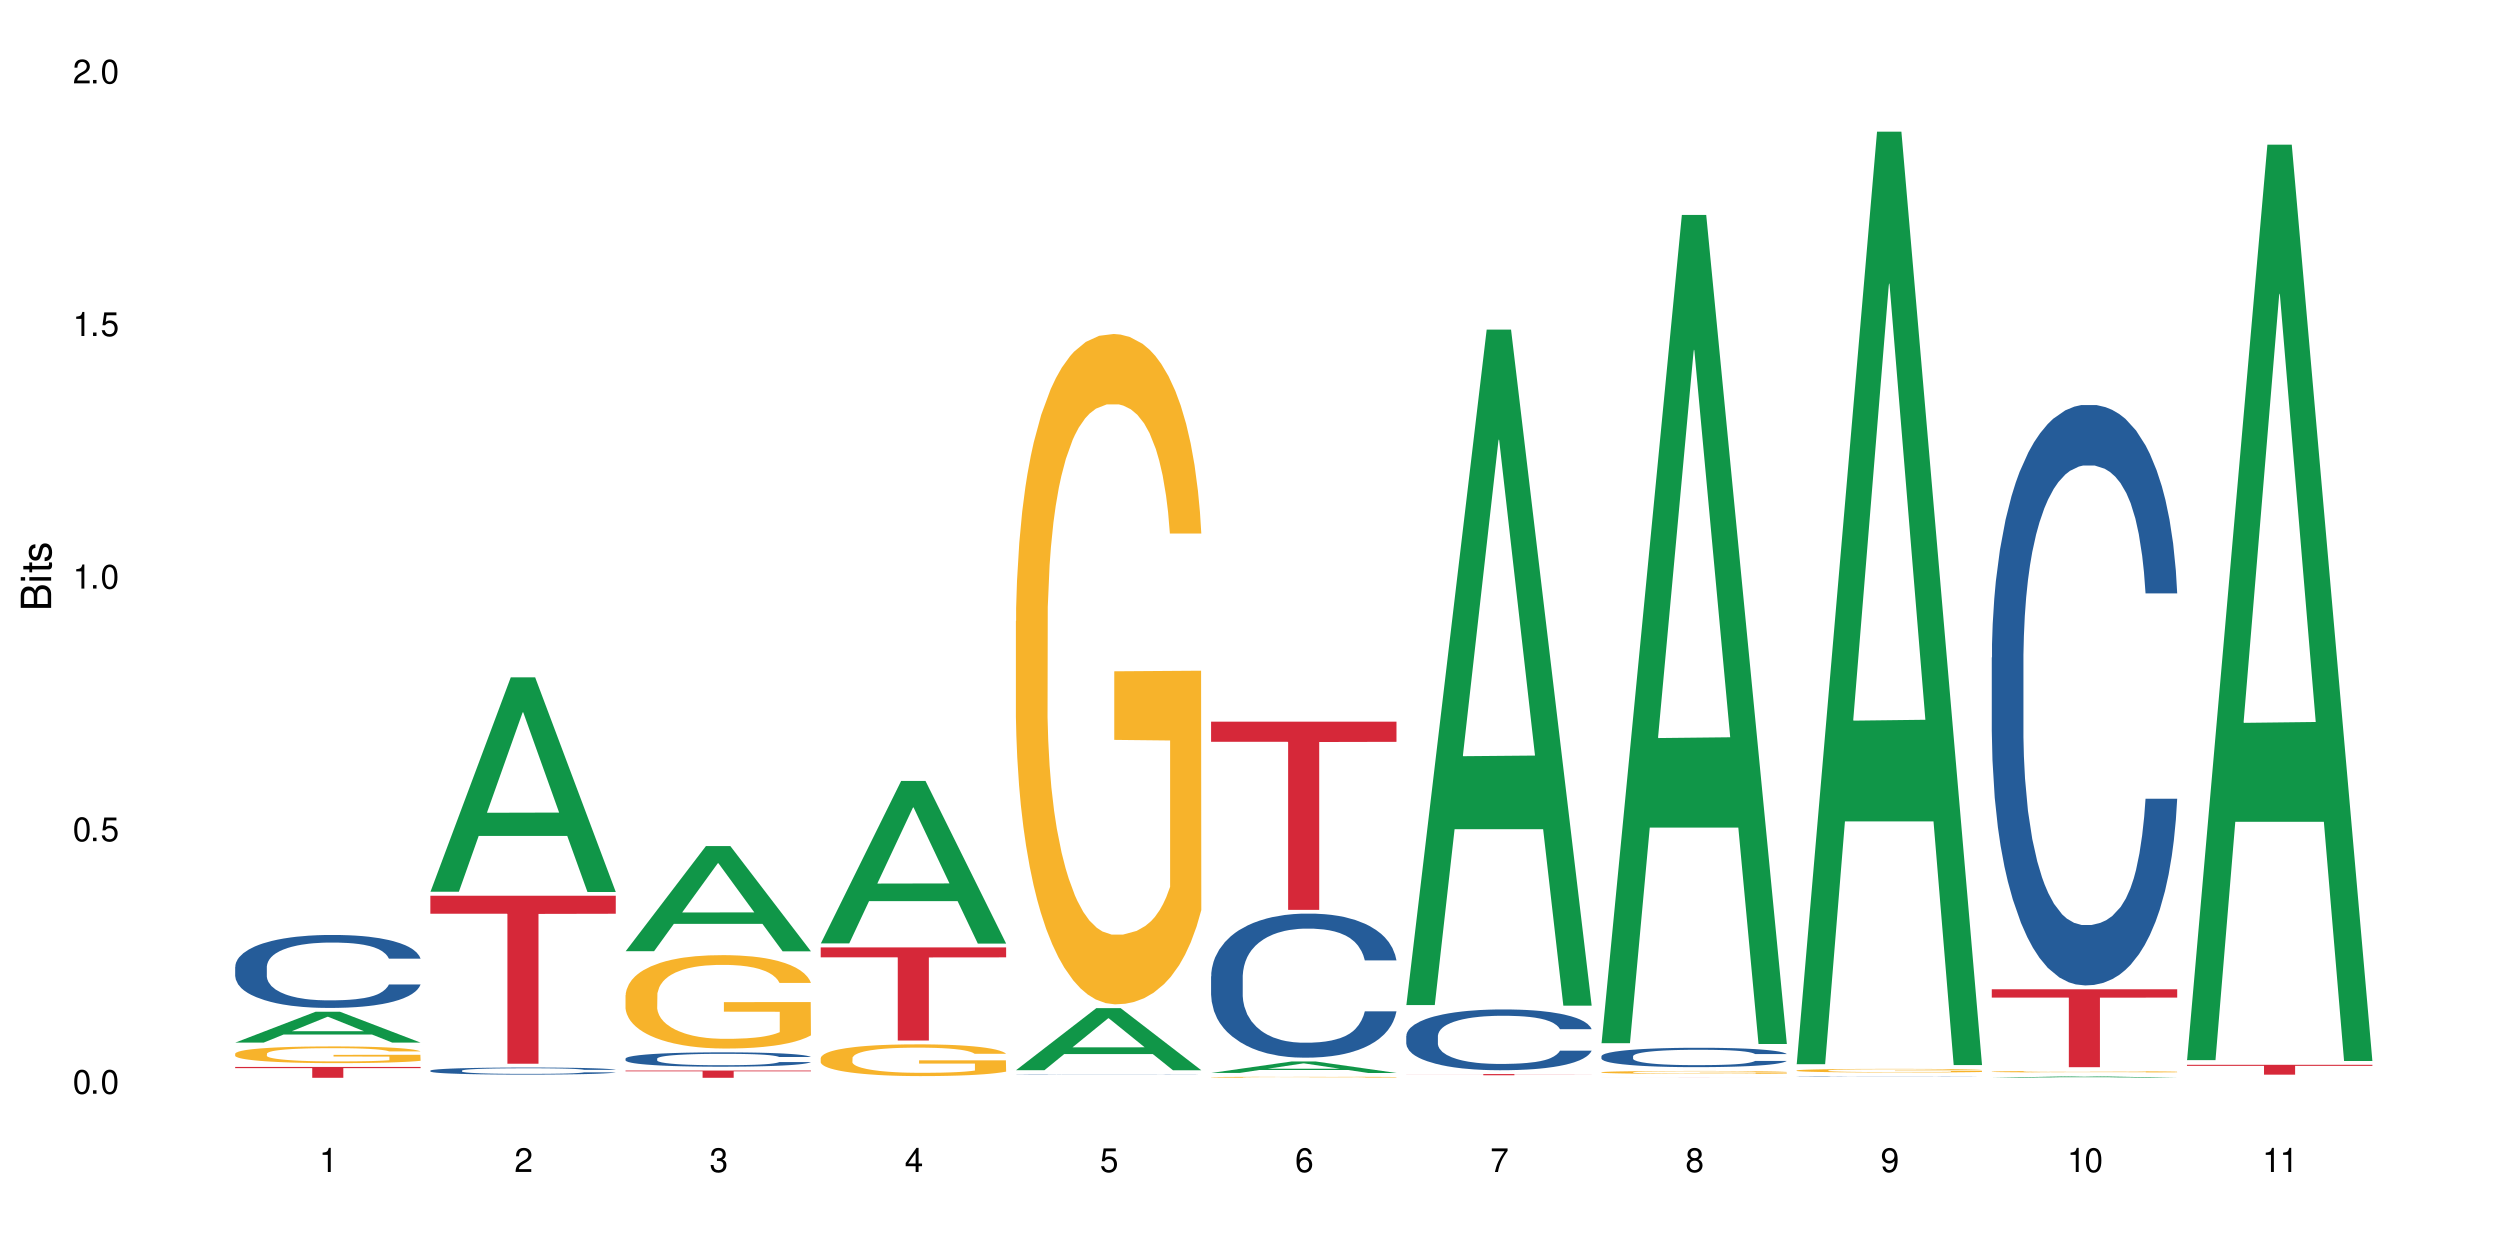
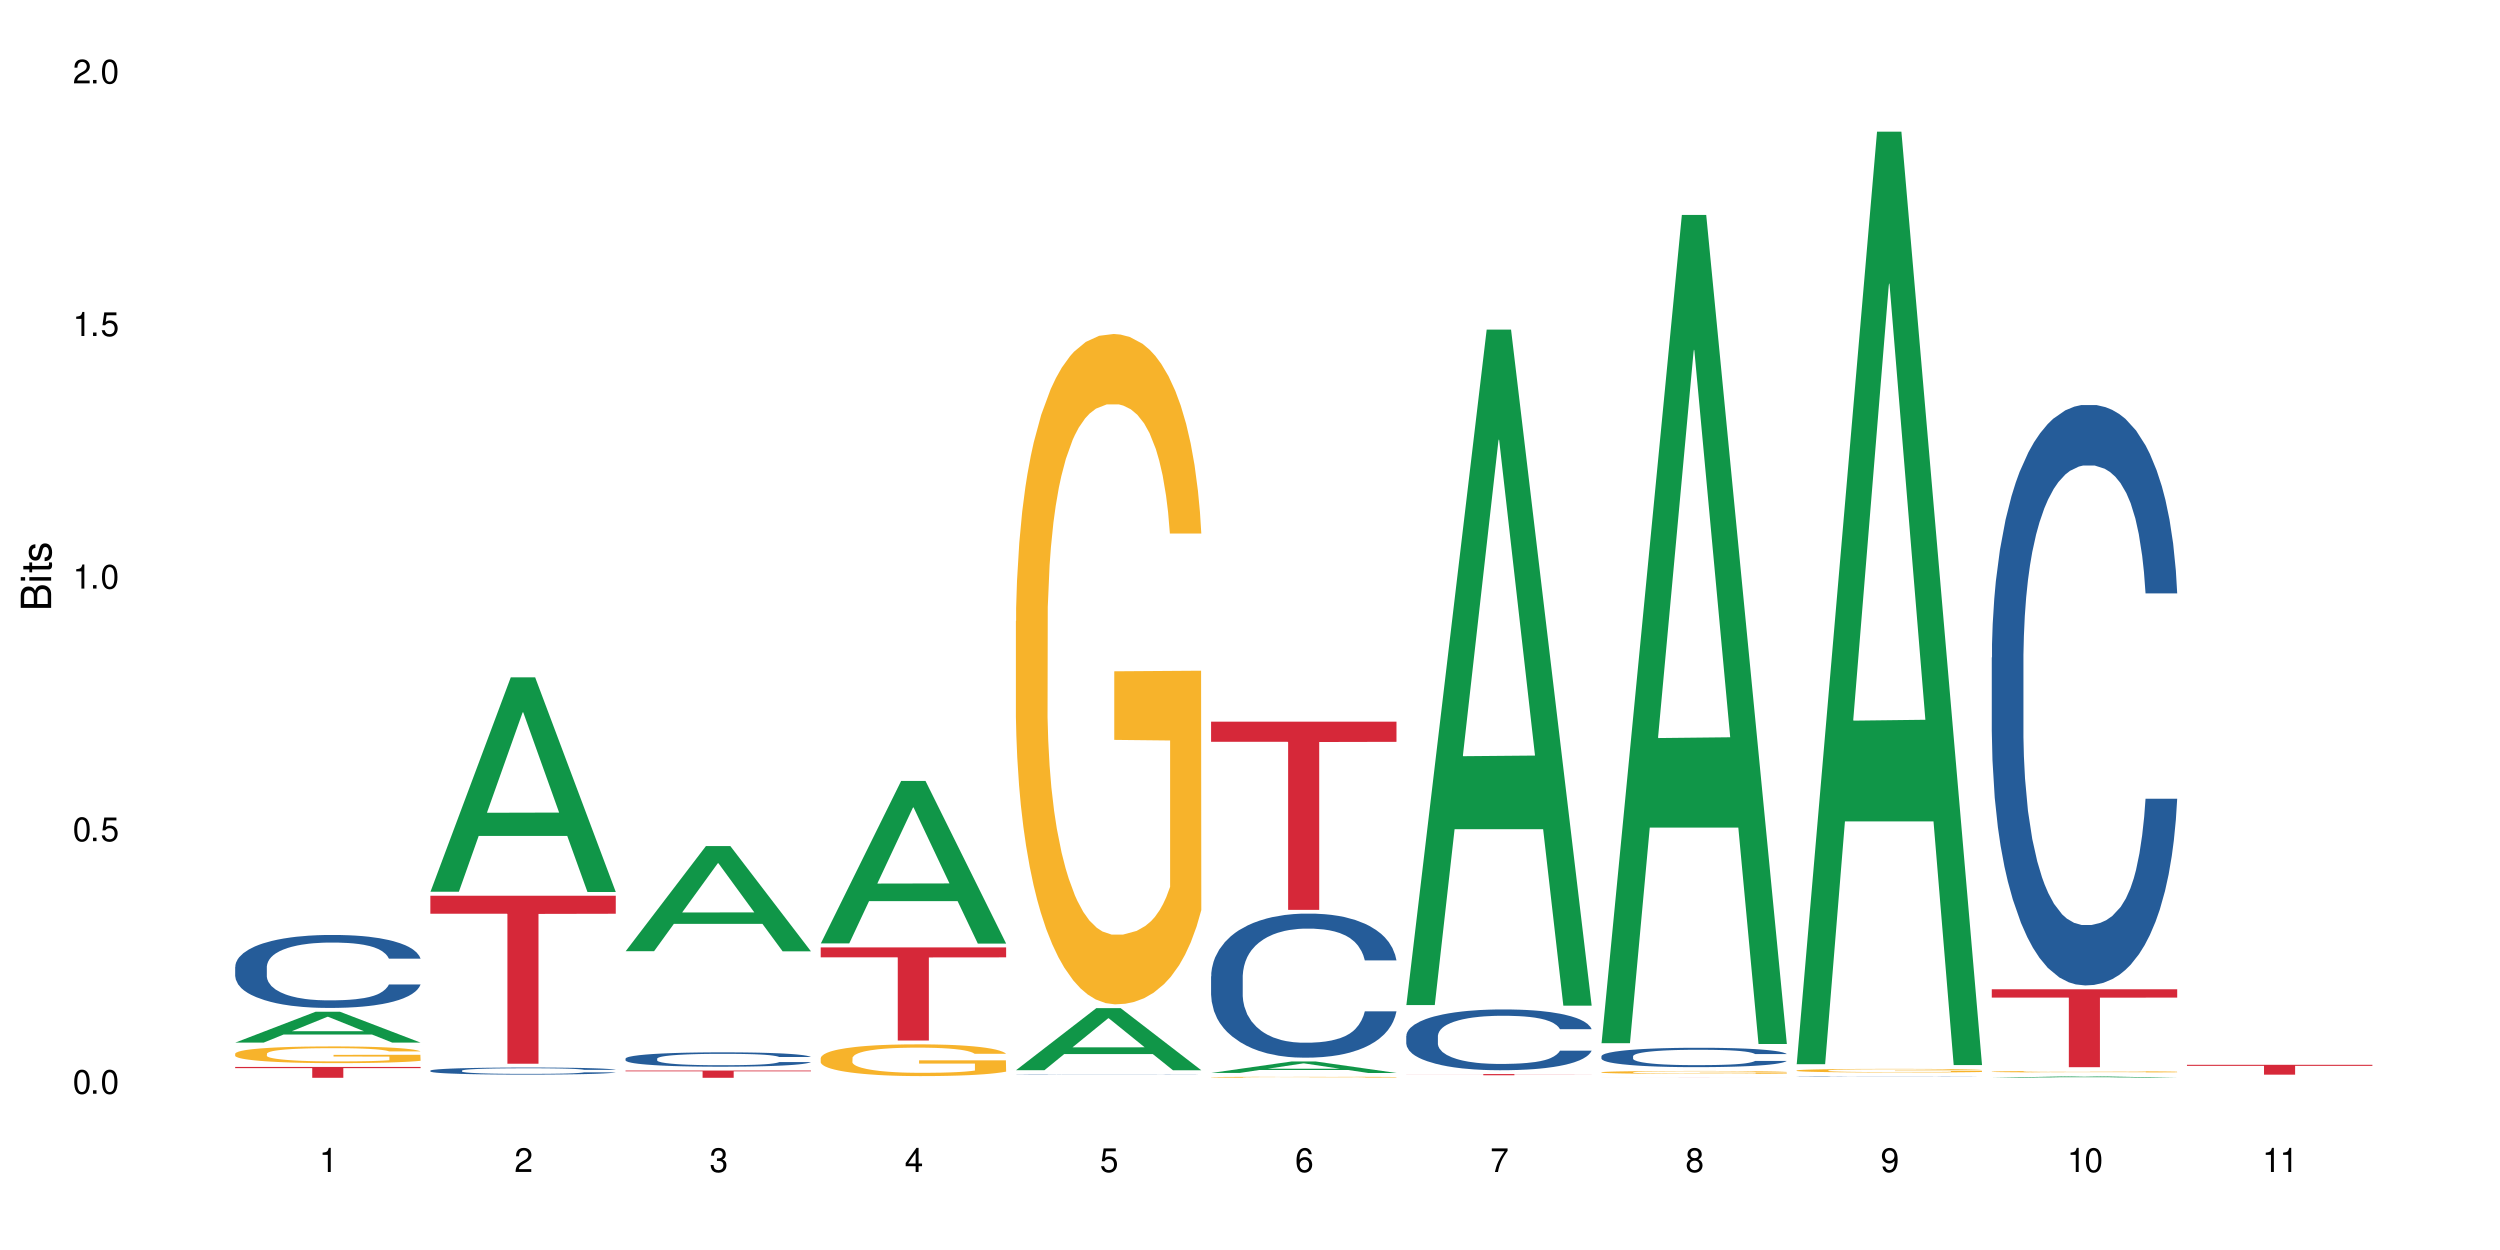
<svg xmlns="http://www.w3.org/2000/svg" xmlns:xlink="http://www.w3.org/1999/xlink" width="720" height="360" viewBox="0 0 720 360">
  <defs>
    <g>
      <g id="glyph-0-0">
</g>
      <g id="glyph-0-1">
        <path d="M 2.641 -6.938 C 2 -6.938 1.422 -6.656 1.078 -6.172 C 0.641 -5.562 0.406 -4.641 0.406 -3.359 C 0.406 -1.016 1.188 0.219 2.641 0.219 C 4.078 0.219 4.859 -1.016 4.859 -3.297 C 4.859 -4.641 4.656 -5.547 4.203 -6.172 C 3.844 -6.656 3.281 -6.938 2.641 -6.938 Z M 2.641 -6.188 C 3.547 -6.188 4 -5.25 4 -3.375 C 4 -1.406 3.562 -0.484 2.625 -0.484 C 1.734 -0.484 1.281 -1.438 1.281 -3.344 C 1.281 -5.25 1.734 -6.188 2.641 -6.188 Z M 2.641 -6.188 " />
      </g>
      <g id="glyph-0-2">
        <path d="M 1.828 -1 L 0.828 -1 L 0.828 0 L 1.828 0 Z M 1.828 -1 " />
      </g>
      <g id="glyph-0-3">
        <path d="M 4.562 -6.797 L 1.062 -6.797 L 0.547 -3.094 L 1.328 -3.094 C 1.719 -3.562 2.047 -3.734 2.578 -3.734 C 3.484 -3.734 4.062 -3.109 4.062 -2.094 C 4.062 -1.125 3.484 -0.531 2.578 -0.531 C 1.828 -0.531 1.375 -0.906 1.188 -1.672 L 0.328 -1.672 C 0.453 -1.109 0.547 -0.844 0.75 -0.594 C 1.125 -0.078 1.828 0.219 2.594 0.219 C 3.969 0.219 4.922 -0.781 4.922 -2.219 C 4.922 -3.562 4.031 -4.484 2.719 -4.484 C 2.25 -4.484 1.859 -4.359 1.469 -4.062 L 1.734 -5.969 L 4.562 -5.969 Z M 4.562 -6.797 " />
      </g>
      <g id="glyph-0-4">
        <path d="M 2.484 -4.938 L 2.484 0 L 3.328 0 L 3.328 -6.938 L 2.766 -6.938 C 2.469 -5.875 2.281 -5.734 0.984 -5.562 L 0.984 -4.938 Z M 2.484 -4.938 " />
      </g>
      <g id="glyph-0-5">
        <path d="M 4.859 -0.828 L 1.281 -0.828 C 1.359 -1.406 1.672 -1.781 2.5 -2.281 L 3.469 -2.828 C 4.406 -3.344 4.906 -4.062 4.906 -4.906 C 4.906 -5.484 4.672 -6.031 4.266 -6.406 C 3.859 -6.766 3.375 -6.938 2.719 -6.938 C 1.859 -6.938 1.219 -6.625 0.844 -6.031 C 0.609 -5.672 0.5 -5.234 0.484 -4.531 L 1.328 -4.531 C 1.359 -5.016 1.406 -5.281 1.531 -5.516 C 1.75 -5.938 2.188 -6.203 2.703 -6.203 C 3.469 -6.203 4.031 -5.641 4.031 -4.891 C 4.031 -4.344 3.719 -3.859 3.125 -3.516 L 2.234 -3 C 0.812 -2.172 0.406 -1.531 0.328 -0.016 L 4.859 -0.016 Z M 4.859 -0.828 " />
      </g>
      <g id="glyph-0-6">
        <path d="M 2.125 -3.188 L 2.578 -3.188 C 3.5 -3.188 3.984 -2.766 3.984 -1.922 C 3.984 -1.062 3.469 -0.531 2.594 -0.531 C 1.656 -0.531 1.203 -1 1.156 -2.016 L 0.312 -2.016 C 0.344 -1.453 0.438 -1.094 0.609 -0.781 C 0.953 -0.109 1.625 0.219 2.547 0.219 C 3.953 0.219 4.859 -0.625 4.859 -1.938 C 4.859 -2.828 4.516 -3.297 3.703 -3.594 C 4.344 -3.844 4.656 -4.328 4.656 -5.031 C 4.656 -6.219 3.875 -6.938 2.578 -6.938 C 1.203 -6.938 0.484 -6.172 0.453 -4.703 L 1.297 -4.703 C 1.312 -5.125 1.344 -5.359 1.453 -5.578 C 1.641 -5.969 2.062 -6.203 2.594 -6.203 C 3.344 -6.203 3.797 -5.75 3.797 -5 C 3.797 -4.516 3.609 -4.219 3.25 -4.047 C 3.016 -3.953 2.703 -3.922 2.125 -3.906 Z M 2.125 -3.188 " />
      </g>
      <g id="glyph-0-7">
        <path d="M 3.141 -1.672 L 3.141 0 L 3.984 0 L 3.984 -1.672 L 4.984 -1.672 L 4.984 -2.438 L 3.984 -2.438 L 3.984 -6.938 L 3.359 -6.938 L 0.266 -2.578 L 0.266 -1.672 Z M 3.141 -2.438 L 1 -2.438 L 3.141 -5.5 Z M 3.141 -2.438 " />
      </g>
      <g id="glyph-0-8">
        <path d="M 4.781 -5.125 C 4.609 -6.266 3.891 -6.938 2.844 -6.938 C 2.094 -6.938 1.422 -6.578 1.031 -5.953 C 0.594 -5.266 0.406 -4.422 0.406 -3.172 C 0.406 -2 0.578 -1.25 0.984 -0.641 C 1.359 -0.078 1.953 0.219 2.703 0.219 C 3.984 0.219 4.922 -0.75 4.922 -2.094 C 4.922 -3.375 4.062 -4.281 2.844 -4.281 C 2.172 -4.281 1.641 -4.031 1.281 -3.516 C 1.281 -5.234 1.828 -6.188 2.797 -6.188 C 3.391 -6.188 3.797 -5.797 3.938 -5.125 Z M 2.734 -3.531 C 3.547 -3.531 4.062 -2.953 4.062 -2.031 C 4.062 -1.156 3.484 -0.531 2.703 -0.531 C 1.922 -0.531 1.328 -1.188 1.328 -2.078 C 1.328 -2.938 1.906 -3.531 2.734 -3.531 Z M 2.734 -3.531 " />
      </g>
      <g id="glyph-0-9">
        <path d="M 4.984 -6.797 L 0.438 -6.797 L 0.438 -5.969 L 4.109 -5.969 C 2.5 -3.656 1.828 -2.234 1.328 0 L 2.219 0 C 2.594 -2.172 3.453 -4.047 4.984 -6.094 Z M 4.984 -6.797 " />
      </g>
      <g id="glyph-0-10">
        <path d="M 3.75 -3.656 C 4.469 -4.094 4.688 -4.438 4.688 -5.078 C 4.688 -6.172 3.844 -6.938 2.641 -6.938 C 1.438 -6.938 0.594 -6.172 0.594 -5.094 C 0.594 -4.438 0.812 -4.094 1.516 -3.656 C 0.734 -3.266 0.359 -2.703 0.359 -1.922 C 0.359 -0.656 1.281 0.219 2.641 0.219 C 3.984 0.219 4.922 -0.656 4.922 -1.922 C 4.922 -2.703 4.531 -3.266 3.75 -3.656 Z M 2.641 -6.188 C 3.359 -6.188 3.812 -5.75 3.812 -5.062 C 3.812 -4.406 3.344 -3.984 2.641 -3.984 C 1.922 -3.984 1.453 -4.406 1.453 -5.078 C 1.453 -5.75 1.922 -6.188 2.641 -6.188 Z M 2.641 -3.266 C 3.484 -3.266 4.062 -2.719 4.062 -1.906 C 4.062 -1.078 3.484 -0.531 2.625 -0.531 C 1.797 -0.531 1.219 -1.094 1.219 -1.906 C 1.219 -2.719 1.781 -3.266 2.641 -3.266 Z M 2.641 -3.266 " />
      </g>
      <g id="glyph-0-11">
        <path d="M 0.516 -1.578 C 0.672 -0.453 1.406 0.219 2.438 0.219 C 3.188 0.219 3.859 -0.141 4.266 -0.766 C 4.688 -1.453 4.891 -2.297 4.891 -3.547 C 4.891 -4.719 4.703 -5.453 4.312 -6.078 C 3.938 -6.641 3.344 -6.938 2.594 -6.938 C 1.297 -6.938 0.359 -5.969 0.359 -4.625 C 0.359 -3.344 1.234 -2.453 2.453 -2.453 C 3.094 -2.453 3.578 -2.672 4.016 -3.203 C 4 -1.484 3.469 -0.531 2.5 -0.531 C 1.906 -0.531 1.484 -0.906 1.359 -1.578 Z M 2.578 -6.203 C 3.375 -6.203 3.969 -5.531 3.969 -4.641 C 3.969 -3.797 3.391 -3.188 2.547 -3.188 C 1.734 -3.188 1.234 -3.766 1.234 -4.688 C 1.234 -5.562 1.797 -6.203 2.578 -6.203 Z M 2.578 -6.203 " />
      </g>
      <g id="glyph-1-0">
</g>
      <g id="glyph-1-1">
        <path d="M 0 -0.953 L 0 -4.891 C 0 -5.719 -0.234 -6.344 -0.734 -6.797 C -1.188 -7.234 -1.812 -7.469 -2.5 -7.469 C -3.547 -7.469 -4.188 -7 -4.625 -5.875 C -4.984 -6.688 -5.625 -7.094 -6.531 -7.094 C -7.172 -7.094 -7.734 -6.859 -8.141 -6.391 C -8.562 -5.922 -8.75 -5.344 -8.75 -4.5 L -8.75 -0.953 Z M -4.984 -2.062 L -7.766 -2.062 L -7.766 -4.219 C -7.766 -4.844 -7.688 -5.203 -7.453 -5.5 C -7.219 -5.812 -6.859 -5.969 -6.375 -5.969 C -5.891 -5.969 -5.531 -5.812 -5.297 -5.5 C -5.062 -5.203 -4.984 -4.844 -4.984 -4.219 Z M -0.984 -2.062 L -4 -2.062 L -4 -4.781 C -4 -5.766 -3.438 -6.359 -2.484 -6.359 C -1.547 -6.359 -0.984 -5.766 -0.984 -4.781 Z M -0.984 -2.062 " />
      </g>
      <g id="glyph-1-2">
        <path d="M -6.281 -1.797 L -6.281 -0.797 L 0 -0.797 L 0 -1.797 Z M -8.75 -1.797 L -8.75 -0.797 L -7.484 -0.797 L -7.484 -1.797 Z M -8.75 -1.797 " />
      </g>
      <g id="glyph-1-3">
        <path d="M -6.281 -3.047 L -6.281 -2.016 L -8.016 -2.016 L -8.016 -1.016 L -6.281 -1.016 L -6.281 -0.172 L -5.469 -0.172 L -5.469 -1.016 L -0.719 -1.016 C -0.078 -1.016 0.281 -1.453 0.281 -2.234 C 0.281 -2.5 0.25 -2.719 0.188 -3.047 L -0.641 -3.047 C -0.609 -2.906 -0.594 -2.766 -0.594 -2.562 C -0.594 -2.141 -0.719 -2.016 -1.156 -2.016 L -5.469 -2.016 L -5.469 -3.047 Z M -6.281 -3.047 " />
      </g>
      <g id="glyph-1-4">
        <path d="M -4.531 -5.25 C -5.766 -5.25 -6.469 -4.422 -6.469 -2.969 C -6.469 -1.516 -5.719 -0.562 -4.547 -0.562 C -3.562 -0.562 -3.094 -1.062 -2.734 -2.562 L -2.516 -3.484 C -2.344 -4.188 -2.094 -4.469 -1.641 -4.469 C -1.047 -4.469 -0.641 -3.875 -0.641 -3 C -0.641 -2.453 -0.797 -2 -1.062 -1.75 C -1.25 -1.594 -1.422 -1.531 -1.875 -1.469 L -1.875 -0.406 C -0.422 -0.453 0.281 -1.266 0.281 -2.922 C 0.281 -4.5 -0.5 -5.516 -1.719 -5.516 C -2.656 -5.516 -3.172 -4.984 -3.469 -3.734 L -3.703 -2.766 C -3.891 -1.953 -4.156 -1.609 -4.594 -1.609 C -5.188 -1.609 -5.547 -2.125 -5.547 -2.938 C -5.547 -3.75 -5.203 -4.172 -4.531 -4.203 Z M -4.531 -5.25 " />
      </g>
    </g>
  </defs>
  <rect x="-72" y="-36" width="864" height="432" fill="rgb(100%, 100%, 100%)" fill-opacity="1" />
  <path fill-rule="nonzero" fill="rgb(6.275%, 58.824%, 28.235%)" fill-opacity="1" d="M 67.73 300.266 L 67.789 300.258 L 90.895 291.383 L 97.91 291.383 L 121.133 300.273 L 112.973 300.273 L 107.152 297.953 L 81.652 297.953 L 75.945 300.266 L 67.73 300.266 L 84.105 296.992 L 104.816 296.984 L 94.488 292.836 L 94.375 292.828 L 94.262 292.852 L 84.047 296.984 L 84.105 296.992 Z M 67.73 300.266 " />
  <path fill-rule="nonzero" fill="rgb(14.51%, 36.078%, 60%)" fill-opacity="1" d="M 67.73 278.422 L 67.797 278.402 L 67.797 277.941 L 67.992 277.211 L 68.449 276.289 L 68.902 275.656 L 70.074 274.523 L 71.703 273.43 L 73.398 272.582 L 74.633 272.086 L 75.742 271.699 L 78.281 270.988 L 79.91 270.625 L 81.668 270.297 L 83.816 269.973 L 85.379 269.781 L 88.895 269.473 L 91.5 269.34 L 93.52 269.281 L 97.883 269.281 L 100.488 269.359 L 102.375 269.453 L 104.461 269.605 L 106.219 269.781 L 109.281 270.203 L 112.016 270.742 L 113.254 271.047 L 115.207 271.645 L 116.703 272.219 L 117.746 272.719 L 118.918 273.43 L 119.961 274.293 L 120.742 275.273 L 121.133 276.098 L 112.016 276.098 L 111.559 275.328 L 111.039 274.734 L 110.062 273.945 L 109.086 273.391 L 107.715 272.832 L 106.48 272.469 L 104.785 272.105 L 103.289 271.875 L 101.727 271.699 L 100.227 271.586 L 97.363 271.469 L 94.039 271.469 L 92.805 271.508 L 90.262 271.66 L 88.895 271.797 L 86.941 272.066 L 85.574 272.316 L 83.945 272.699 L 82.84 273.023 L 81.473 273.523 L 80.496 273.965 L 79.387 274.602 L 78.738 275.078 L 78.152 275.617 L 77.629 276.25 L 77.238 276.922 L 76.977 277.633 L 76.848 278.324 L 76.848 281.301 L 76.977 281.992 L 77.305 282.801 L 78.152 283.969 L 79.387 284.988 L 80.82 285.793 L 82.188 286.371 L 82.969 286.641 L 84.012 286.945 L 85.641 287.332 L 87.984 287.715 L 89.352 287.867 L 91.438 288.023 L 93.586 288.098 L 96.449 288.098 L 98.988 288.023 L 100.684 287.926 L 102.441 287.773 L 104.852 287.445 L 106.348 287.141 L 107.652 286.773 L 108.629 286.41 L 109.281 286.102 L 110.258 285.508 L 111.039 284.855 L 111.625 284.184 L 112.016 283.527 L 121.133 283.527 L 120.742 284.297 L 120.156 285.047 L 119.57 285.602 L 118.656 286.273 L 117.613 286.871 L 116.117 287.543 L 114.879 287.984 L 113.254 288.465 L 111.754 288.828 L 110.125 289.156 L 107.715 289.539 L 106.152 289.73 L 104.461 289.902 L 102.441 290.059 L 99.902 290.191 L 97.168 290.27 L 94.625 290.289 L 91.891 290.25 L 89.871 290.172 L 87.203 290 L 83.883 289.656 L 81.473 289.289 L 79.582 288.926 L 77.957 288.539 L 76.133 288.023 L 73.789 287.176 L 72.355 286.523 L 71.379 285.988 L 70.27 285.238 L 69.488 284.566 L 68.578 283.492 L 67.926 282.129 L 67.73 281.07 Z M 67.73 278.422 " />
  <path fill-rule="nonzero" fill="rgb(96.863%, 70.196%, 16.863%)" fill-opacity="1" d="M 67.73 303.434 L 67.797 303.43 L 67.797 303.34 L 68.055 303.145 L 68.707 302.871 L 69.555 302.645 L 70.465 302.469 L 71.051 302.375 L 72.027 302.246 L 72.875 302.148 L 75.023 301.949 L 77.762 301.766 L 79.258 301.684 L 80.949 301.609 L 83.359 301.527 L 84.469 301.496 L 87.855 301.426 L 91.695 301.383 L 95.93 301.367 L 97.883 301.371 L 100.555 301.391 L 104.199 301.438 L 106.285 301.484 L 107.91 301.527 L 109.605 301.586 L 111.688 301.672 L 113.645 301.777 L 115.207 301.883 L 116.77 302.016 L 118.07 302.156 L 119.18 302.312 L 120.156 302.496 L 120.742 302.648 L 121.133 302.805 L 112.078 302.805 L 111.559 302.648 L 110.973 302.531 L 109.996 302.387 L 109.02 302.281 L 108.043 302.195 L 106.219 302.082 L 104.656 302.012 L 102.703 301.949 L 100.812 301.91 L 98.664 301.883 L 97.363 301.875 L 93.91 301.875 L 90.785 301.906 L 88.961 301.941 L 87.66 301.977 L 85.836 302.043 L 84.727 302.094 L 84.078 302.129 L 82.125 302.266 L 80.82 302.391 L 80.105 302.473 L 79.191 302.605 L 78.543 302.723 L 77.824 302.902 L 77.434 303.031 L 76.914 303.332 L 76.848 304.125 L 77.043 304.293 L 77.434 304.473 L 77.957 304.633 L 78.738 304.797 L 79.52 304.926 L 80.887 305.098 L 82.059 305.211 L 82.969 305.289 L 84.727 305.406 L 85.445 305.445 L 87.137 305.523 L 88.895 305.586 L 91.047 305.641 L 92.672 305.664 L 95.277 305.688 L 98.598 305.688 L 102.508 305.66 L 104.98 305.625 L 106.676 305.59 L 107.781 305.559 L 109.148 305.512 L 110.125 305.469 L 111.039 305.418 L 112.145 305.344 L 112.145 304.293 L 96.059 304.289 L 96.059 303.793 L 121.066 303.789 L 121.133 305.512 L 119.766 305.629 L 118.07 305.746 L 116.441 305.832 L 114.75 305.906 L 112.34 305.992 L 110.387 306.043 L 107.391 306.105 L 104.656 306.145 L 101.789 306.172 L 99.25 306.184 L 96.254 306.191 L 93.586 306.18 L 90.719 306.156 L 88.441 306.121 L 86.355 306.074 L 84.273 306.02 L 81.668 305.926 L 79.973 305.852 L 78.215 305.758 L 76.457 305.648 L 74.895 305.531 L 73.852 305.438 L 72.812 305.332 L 71.703 305.199 L 70.66 305.051 L 69.879 304.914 L 69.164 304.758 L 68.645 304.613 L 68.121 304.414 L 67.859 304.258 L 67.73 304.121 Z M 67.73 303.434 " />
  <path fill-rule="nonzero" fill="rgb(83.922%, 15.686%, 22.353%)" fill-opacity="1" d="M 67.73 307.285 L 121.133 307.285 L 121.133 307.617 L 98.875 307.621 L 98.875 310.402 L 89.922 310.402 L 89.922 307.625 L 89.793 307.617 L 67.73 307.617 Z M 67.73 307.285 " />
  <path fill-rule="nonzero" fill="rgb(6.275%, 58.824%, 28.235%)" fill-opacity="1" d="M 123.941 256.828 L 124 256.773 L 147.105 195.07 L 154.125 195.07 L 177.344 256.887 L 169.184 256.887 L 163.367 240.75 L 137.863 240.75 L 132.156 256.828 L 123.941 256.828 L 140.316 234.074 L 161.027 234.02 L 150.699 205.168 L 150.586 205.113 L 150.473 205.285 L 140.258 234.02 L 140.316 234.074 Z M 123.941 256.828 " />
  <path fill-rule="nonzero" fill="rgb(14.51%, 36.078%, 60%)" fill-opacity="1" d="M 123.941 308.336 L 124.008 308.336 L 124.008 308.289 L 124.203 308.219 L 124.66 308.129 L 125.113 308.07 L 126.285 307.957 L 127.914 307.852 L 129.609 307.77 L 130.844 307.723 L 131.953 307.684 L 134.492 307.617 L 136.121 307.582 L 137.879 307.551 L 140.027 307.516 L 141.59 307.5 L 145.109 307.469 L 147.711 307.457 L 149.73 307.449 L 154.094 307.449 L 156.699 307.457 L 158.59 307.469 L 160.672 307.48 L 162.43 307.5 L 165.492 307.539 L 168.227 307.59 L 169.465 307.621 L 171.418 307.68 L 172.914 307.734 L 173.957 307.785 L 175.129 307.852 L 176.172 307.938 L 176.953 308.031 L 177.344 308.113 L 168.227 308.113 L 167.77 308.035 L 167.25 307.98 L 166.273 307.902 L 165.297 307.848 L 163.93 307.793 L 162.691 307.758 L 160.996 307.723 L 159.5 307.703 L 157.938 307.684 L 156.438 307.672 L 153.574 307.664 L 150.254 307.664 L 149.016 307.668 L 146.477 307.68 L 145.109 307.695 L 143.152 307.719 L 141.785 307.746 L 140.156 307.781 L 139.051 307.812 L 137.684 307.863 L 136.707 307.906 L 135.598 307.965 L 134.949 308.012 L 134.363 308.066 L 133.84 308.125 L 133.449 308.191 L 133.191 308.262 L 133.059 308.328 L 133.059 308.617 L 133.191 308.684 L 133.516 308.762 L 134.363 308.875 L 135.598 308.973 L 137.031 309.051 L 138.398 309.109 L 139.18 309.133 L 140.223 309.164 L 141.852 309.203 L 144.195 309.238 L 145.562 309.254 L 147.648 309.27 L 149.797 309.277 L 152.66 309.277 L 155.203 309.27 L 156.895 309.258 L 158.652 309.246 L 161.062 309.211 L 162.559 309.184 L 163.863 309.148 L 164.84 309.113 L 165.492 309.082 L 166.469 309.023 L 167.25 308.961 L 167.836 308.895 L 168.227 308.832 L 177.344 308.832 L 176.953 308.906 L 176.367 308.98 L 175.781 309.035 L 174.867 309.098 L 173.828 309.156 L 172.328 309.223 L 171.09 309.266 L 169.465 309.312 L 167.965 309.348 L 166.336 309.379 L 163.93 309.414 L 162.363 309.434 L 160.672 309.449 L 158.652 309.465 L 156.113 309.48 L 153.379 309.488 L 150.84 309.488 L 148.102 309.484 L 146.086 309.477 L 143.414 309.461 L 140.094 309.426 L 137.684 309.391 L 135.793 309.355 L 134.168 309.32 L 132.344 309.27 L 130 309.188 L 128.566 309.125 L 127.59 309.07 L 126.48 309 L 125.699 308.934 L 124.789 308.828 L 124.137 308.695 L 123.941 308.594 Z M 123.941 308.336 " />
  <path fill-rule="nonzero" fill="rgb(83.922%, 15.686%, 22.353%)" fill-opacity="1" d="M 123.941 257.98 L 177.344 257.98 L 177.344 263.16 L 155.086 263.207 L 155.086 306.355 L 146.133 306.355 L 146.133 263.25 L 146.004 263.16 L 123.941 263.16 Z M 123.941 257.98 " />
  <path fill-rule="nonzero" fill="rgb(6.275%, 58.824%, 28.235%)" fill-opacity="1" d="M 180.152 273.953 L 180.211 273.926 L 203.316 243.664 L 210.336 243.664 L 233.555 273.984 L 225.395 273.984 L 219.578 266.07 L 194.074 266.07 L 188.371 273.953 L 180.152 273.953 L 196.527 262.797 L 217.238 262.766 L 206.91 248.617 L 206.797 248.59 L 206.684 248.676 L 196.473 262.766 L 196.527 262.797 Z M 180.152 273.953 " />
  <path fill-rule="nonzero" fill="rgb(14.51%, 36.078%, 60%)" fill-opacity="1" d="M 180.152 304.875 L 180.219 304.871 L 180.219 304.781 L 180.414 304.637 L 180.871 304.457 L 181.324 304.332 L 182.5 304.109 L 184.125 303.891 L 185.82 303.727 L 187.059 303.629 L 188.164 303.551 L 190.703 303.41 L 192.332 303.34 L 194.09 303.273 L 196.238 303.211 L 197.801 303.172 L 201.32 303.113 L 203.922 303.086 L 205.941 303.074 L 210.305 303.074 L 212.91 303.09 L 214.801 303.109 L 216.883 303.141 L 218.641 303.172 L 221.703 303.258 L 224.438 303.363 L 225.676 303.422 L 227.629 303.539 L 229.125 303.652 L 230.168 303.754 L 231.34 303.891 L 232.383 304.062 L 233.164 304.254 L 233.555 304.418 L 224.438 304.418 L 223.98 304.266 L 223.461 304.148 L 222.484 303.996 L 221.508 303.883 L 220.141 303.773 L 218.902 303.703 L 217.207 303.629 L 215.711 303.586 L 214.148 303.551 L 212.648 303.527 L 209.785 303.508 L 206.465 303.508 L 205.227 303.512 L 202.688 303.543 L 201.32 303.57 L 199.363 303.625 L 197.996 303.672 L 196.371 303.75 L 195.262 303.812 L 193.895 303.91 L 192.918 303.996 L 191.812 304.121 L 191.16 304.219 L 190.574 304.324 L 190.051 304.449 L 189.66 304.582 L 189.402 304.723 L 189.27 304.855 L 189.27 305.445 L 189.402 305.582 L 189.727 305.738 L 190.574 305.969 L 191.812 306.172 L 193.242 306.328 L 194.609 306.441 L 195.395 306.496 L 196.434 306.559 L 198.062 306.633 L 200.406 306.707 L 201.773 306.738 L 203.859 306.77 L 206.008 306.785 L 208.875 306.785 L 211.414 306.77 L 213.105 306.75 L 214.863 306.719 L 217.273 306.656 L 218.773 306.594 L 220.074 306.523 L 221.051 306.449 L 221.703 306.391 L 222.68 306.273 L 223.461 306.145 L 224.047 306.012 L 224.438 305.883 L 233.555 305.883 L 233.164 306.035 L 232.578 306.184 L 231.992 306.293 L 231.082 306.426 L 230.039 306.543 L 228.539 306.676 L 227.305 306.762 L 225.676 306.855 L 224.176 306.926 L 222.551 306.992 L 220.141 307.066 L 218.578 307.105 L 216.883 307.141 L 214.863 307.172 L 212.324 307.195 L 209.59 307.211 L 207.051 307.215 L 204.316 307.207 L 202.297 307.191 L 199.625 307.16 L 196.305 307.09 L 193.895 307.02 L 192.008 306.945 L 190.379 306.871 L 188.555 306.77 L 186.211 306.602 L 184.777 306.473 L 183.801 306.367 L 182.695 306.219 L 181.914 306.086 L 181 305.875 L 180.348 305.605 L 180.152 305.398 Z M 180.152 304.875 " />
-   <path fill-rule="nonzero" fill="rgb(96.863%, 70.196%, 16.863%)" fill-opacity="1" d="M 180.152 286.602 L 180.219 286.574 L 180.219 286.086 L 180.48 284.98 L 181.129 283.457 L 181.977 282.203 L 182.891 281.219 L 183.477 280.703 L 184.453 279.965 L 185.297 279.426 L 187.449 278.32 L 190.184 277.289 L 191.68 276.848 L 193.375 276.43 L 195.785 275.961 L 196.891 275.789 L 200.277 275.398 L 204.121 275.152 L 208.352 275.078 L 210.305 275.102 L 212.977 275.199 L 216.621 275.469 L 218.707 275.715 L 220.336 275.961 L 222.027 276.281 L 224.113 276.773 L 226.066 277.363 L 227.629 277.953 L 229.191 278.688 L 230.492 279.477 L 231.602 280.336 L 232.578 281.367 L 233.164 282.227 L 233.555 283.086 L 224.504 283.086 L 223.98 282.227 L 223.395 281.562 L 222.418 280.754 L 221.441 280.164 L 220.465 279.695 L 218.641 279.059 L 217.078 278.664 L 215.125 278.32 L 213.238 278.098 L 211.086 277.953 L 209.785 277.902 L 206.332 277.902 L 203.207 278.074 L 201.383 278.27 L 200.082 278.469 L 198.258 278.836 L 197.152 279.133 L 196.5 279.328 L 194.547 280.09 L 193.242 280.777 L 192.527 281.242 L 191.617 281.98 L 190.965 282.645 L 190.246 283.629 L 189.855 284.363 L 189.336 286.035 L 189.27 290.457 L 189.465 291.391 L 189.855 292.398 L 190.379 293.281 L 191.16 294.215 L 191.941 294.93 L 193.309 295.887 L 194.48 296.527 L 195.395 296.945 L 197.152 297.605 L 197.867 297.828 L 199.562 298.27 L 201.32 298.613 L 203.469 298.91 L 205.098 299.055 L 207.699 299.18 L 211.023 299.18 L 214.93 299.031 L 217.402 298.836 L 219.098 298.641 L 220.203 298.465 L 221.57 298.195 L 222.551 297.949 L 223.461 297.68 L 224.566 297.262 L 224.566 291.391 L 208.484 291.367 L 208.484 288.613 L 233.488 288.59 L 233.555 298.195 L 232.188 298.859 L 230.492 299.5 L 228.867 299.988 L 227.172 300.406 L 224.762 300.875 L 222.809 301.168 L 219.812 301.512 L 217.078 301.734 L 214.215 301.883 L 211.672 301.957 L 208.68 301.98 L 206.008 301.93 L 203.141 301.785 L 200.863 301.586 L 198.777 301.34 L 196.695 301.023 L 194.09 300.508 L 192.398 300.09 L 190.641 299.574 L 188.879 298.957 L 187.316 298.293 L 186.277 297.777 L 185.234 297.188 L 184.125 296.453 L 183.086 295.617 L 182.305 294.855 L 181.586 293.996 L 181.066 293.184 L 180.543 292.078 L 180.285 291.195 L 180.152 290.434 Z M 180.152 286.602 " />
  <path fill-rule="nonzero" fill="rgb(83.922%, 15.686%, 22.353%)" fill-opacity="1" d="M 180.152 308.309 L 233.555 308.309 L 233.555 308.535 L 211.301 308.535 L 211.301 310.402 L 202.344 310.402 L 202.344 308.539 L 202.215 308.535 L 180.152 308.535 Z M 180.152 308.309 " />
  <path fill-rule="nonzero" fill="rgb(6.275%, 58.824%, 28.235%)" fill-opacity="1" d="M 236.367 271.707 L 236.422 271.664 L 259.527 224.918 L 266.547 224.918 L 289.766 271.75 L 281.609 271.75 L 275.789 259.527 L 250.285 259.527 L 244.582 271.707 L 236.367 271.707 L 252.738 254.469 L 273.449 254.426 L 263.121 232.57 L 263.008 232.523 L 262.895 232.656 L 252.684 254.426 L 252.738 254.469 Z M 236.367 271.707 " />
  <path fill-rule="nonzero" fill="rgb(96.863%, 70.196%, 16.863%)" fill-opacity="1" d="M 236.367 304.688 L 236.43 304.68 L 236.43 304.512 L 236.691 304.137 L 237.344 303.621 L 238.188 303.195 L 239.102 302.859 L 239.688 302.684 L 240.664 302.434 L 241.512 302.25 L 243.66 301.875 L 246.395 301.523 L 247.891 301.371 L 249.586 301.23 L 251.996 301.07 L 253.102 301.012 L 256.488 300.879 L 260.332 300.797 L 264.562 300.77 L 266.516 300.777 L 269.188 300.812 L 272.836 300.902 L 274.918 300.988 L 276.547 301.07 L 278.238 301.18 L 280.324 301.348 L 282.277 301.547 L 283.84 301.75 L 285.402 302 L 286.707 302.266 L 287.812 302.559 L 288.789 302.91 L 289.375 303.203 L 289.766 303.496 L 280.715 303.496 L 280.191 303.203 L 279.605 302.977 L 278.629 302.699 L 277.652 302.5 L 276.676 302.34 L 274.852 302.125 L 273.289 301.992 L 271.336 301.875 L 269.449 301.797 L 267.301 301.75 L 265.996 301.73 L 262.543 301.73 L 259.418 301.789 L 257.594 301.855 L 256.293 301.922 L 254.469 302.051 L 253.363 302.148 L 252.711 302.215 L 250.758 302.477 L 249.457 302.707 L 248.738 302.867 L 247.828 303.117 L 247.176 303.344 L 246.461 303.68 L 246.07 303.93 L 245.547 304.496 L 245.484 306 L 245.68 306.316 L 246.07 306.66 L 246.59 306.961 L 247.371 307.277 L 248.152 307.52 L 249.52 307.848 L 250.691 308.062 L 251.605 308.207 L 253.363 308.434 L 254.078 308.508 L 255.773 308.656 L 257.531 308.773 L 259.68 308.875 L 261.309 308.926 L 263.914 308.965 L 267.234 308.965 L 271.141 308.918 L 273.617 308.848 L 275.309 308.781 L 276.418 308.723 L 277.785 308.633 L 278.762 308.547 L 279.672 308.457 L 280.781 308.316 L 280.781 306.316 L 264.695 306.309 L 264.695 305.375 L 289.699 305.367 L 289.766 308.633 L 288.398 308.859 L 286.707 309.074 L 285.078 309.242 L 283.383 309.383 L 280.977 309.543 L 279.02 309.645 L 276.023 309.762 L 273.289 309.836 L 270.426 309.887 L 267.887 309.91 L 264.891 309.918 L 262.219 309.902 L 259.355 309.852 L 257.074 309.785 L 254.992 309.703 L 252.906 309.594 L 250.301 309.418 L 248.609 309.277 L 246.852 309.102 L 245.094 308.891 L 243.527 308.664 L 242.488 308.492 L 241.445 308.289 L 240.34 308.039 L 239.297 307.754 L 238.516 307.496 L 237.797 307.203 L 237.277 306.93 L 236.758 306.551 L 236.496 306.25 L 236.367 305.992 Z M 236.367 304.688 " />
  <path fill-rule="nonzero" fill="rgb(83.922%, 15.686%, 22.353%)" fill-opacity="1" d="M 236.367 272.844 L 289.766 272.844 L 289.766 275.719 L 267.512 275.742 L 267.512 299.676 L 258.555 299.676 L 258.555 275.766 L 258.426 275.719 L 236.367 275.719 Z M 236.367 272.844 " />
  <path fill-rule="nonzero" fill="rgb(6.275%, 58.824%, 28.235%)" fill-opacity="1" d="M 292.578 308.223 L 292.633 308.207 L 315.738 290.348 L 322.758 290.348 L 345.977 308.238 L 337.82 308.238 L 332 303.57 L 306.496 303.57 L 300.793 308.223 L 292.578 308.223 L 308.949 301.637 L 329.66 301.621 L 319.336 293.273 L 319.219 293.254 L 319.105 293.305 L 308.895 301.621 L 308.949 301.637 Z M 292.578 308.223 " />
  <path fill-rule="nonzero" fill="rgb(14.51%, 36.078%, 60%)" fill-opacity="1" d="M 292.578 309.379 L 292.641 309.379 L 292.836 309.375 L 293.75 309.367 L 294.922 309.359 L 296.551 309.355 L 298.242 309.352 L 299.48 309.348 L 300.586 309.348 L 303.125 309.344 L 304.754 309.34 L 306.512 309.34 L 308.664 309.336 L 313.742 309.336 L 316.348 309.332 L 325.332 309.332 L 327.223 309.336 L 331.066 309.336 L 334.125 309.34 L 336.859 309.34 L 338.098 309.344 L 340.051 309.344 L 341.551 309.348 L 342.59 309.352 L 343.762 309.355 L 344.805 309.359 L 345.586 309.363 L 345.977 309.367 L 336.859 309.367 L 336.406 309.363 L 335.883 309.363 L 334.906 309.355 L 333.93 309.355 L 332.562 309.352 L 331.324 309.352 L 329.633 309.348 L 326.57 309.348 L 325.074 309.344 L 317.648 309.344 L 315.109 309.348 L 310.422 309.348 L 308.793 309.352 L 307.684 309.352 L 306.316 309.355 L 305.34 309.359 L 304.234 309.359 L 303.582 309.363 L 302.996 309.367 L 302.477 309.371 L 302.086 309.371 L 301.824 309.375 L 301.695 309.379 L 301.695 309.395 L 301.824 309.398 L 302.148 309.402 L 302.996 309.41 L 304.234 309.414 L 305.668 309.418 L 307.035 309.422 L 308.859 309.422 L 310.484 309.426 L 312.832 309.426 L 314.199 309.43 L 327.289 309.43 L 329.695 309.426 L 331.195 309.426 L 332.496 309.422 L 333.473 309.422 L 334.125 309.418 L 335.102 309.418 L 335.883 309.414 L 336.469 309.41 L 336.859 309.406 L 345.977 309.406 L 345.586 309.41 L 344.414 309.418 L 343.504 309.422 L 342.461 309.422 L 340.965 309.426 L 339.727 309.43 L 338.098 309.43 L 336.602 309.434 L 334.973 309.434 L 332.562 309.438 L 329.305 309.438 L 327.289 309.441 L 314.719 309.441 L 312.047 309.438 L 306.316 309.438 L 304.43 309.434 L 302.801 309.434 L 300.977 309.43 L 298.633 309.426 L 297.199 309.422 L 296.223 309.418 L 295.117 309.414 L 294.336 309.41 L 293.422 309.406 L 292.773 309.398 L 292.578 309.395 Z M 292.578 309.379 " />
  <path fill-rule="nonzero" fill="rgb(96.863%, 70.196%, 16.863%)" fill-opacity="1" d="M 292.578 178.879 L 292.641 178.703 L 292.641 175.176 L 292.902 167.242 L 293.555 156.309 L 294.398 147.316 L 295.312 140.262 L 295.898 136.559 L 296.875 131.27 L 297.723 127.391 L 299.871 119.457 L 302.605 112.051 L 304.105 108.879 L 305.797 105.879 L 308.207 102.531 L 309.312 101.297 L 312.699 98.477 L 316.543 96.711 L 320.773 96.184 L 322.73 96.359 L 325.398 97.062 L 329.047 99.004 L 331.129 100.766 L 332.758 102.531 L 334.449 104.824 L 336.535 108.348 L 338.488 112.582 L 340.051 116.812 L 341.613 122.102 L 342.918 127.746 L 344.023 133.914 L 345 141.32 L 345.586 147.492 L 345.977 153.664 L 336.926 153.664 L 336.406 147.492 L 335.82 142.73 L 334.84 136.914 L 333.863 132.68 L 332.887 129.332 L 331.066 124.746 L 329.5 121.926 L 327.547 119.457 L 325.66 117.871 L 323.512 116.812 L 322.207 116.461 L 318.758 116.461 L 315.629 117.695 L 313.809 119.105 L 312.504 120.516 L 310.68 123.16 L 309.574 125.277 L 308.922 126.688 L 306.969 132.152 L 305.668 137.09 L 304.949 140.441 L 304.039 145.73 L 303.387 150.488 L 302.672 157.543 L 302.281 162.832 L 301.758 174.82 L 301.695 206.559 L 301.891 213.262 L 302.281 220.488 L 302.801 226.836 L 303.582 233.539 L 304.363 238.652 L 305.73 245.527 L 306.902 250.113 L 307.816 253.109 L 309.574 257.871 L 310.289 259.457 L 311.984 262.629 L 313.742 265.098 L 315.891 267.215 L 317.52 268.273 L 320.125 269.156 L 323.445 269.156 L 327.352 268.098 L 329.828 266.688 L 331.52 265.273 L 332.629 264.043 L 333.996 262.102 L 334.973 260.34 L 335.883 258.398 L 336.992 255.402 L 336.992 213.262 L 320.906 213.086 L 320.906 193.336 L 345.914 193.16 L 345.977 262.102 L 344.609 266.863 L 342.918 271.445 L 341.289 274.973 L 339.598 277.969 L 337.188 281.32 L 335.234 283.438 L 332.238 285.906 L 329.5 287.492 L 326.637 288.551 L 324.098 289.078 L 321.102 289.254 L 318.43 288.902 L 315.566 287.844 L 313.285 286.434 L 311.203 284.672 L 309.117 282.379 L 306.512 278.676 L 304.82 275.68 L 303.062 271.977 L 301.305 267.566 L 299.742 262.809 L 298.699 259.105 L 297.656 254.871 L 296.551 249.582 L 295.508 243.586 L 294.727 238.121 L 294.008 231.949 L 293.488 226.133 L 292.969 218.199 L 292.707 211.852 L 292.578 206.383 Z M 292.578 178.879 " />
  <path fill-rule="nonzero" fill="rgb(6.275%, 58.824%, 28.235%)" fill-opacity="1" d="M 348.789 309.012 L 348.844 309.008 L 371.953 305.711 L 378.969 305.711 L 402.188 309.016 L 394.031 309.016 L 388.211 308.152 L 362.711 308.152 L 357.004 309.012 L 348.789 309.012 L 365.164 307.797 L 385.871 307.793 L 375.547 306.25 L 375.434 306.25 L 375.316 306.258 L 365.105 307.793 L 365.164 307.797 Z M 348.789 309.012 " />
  <path fill-rule="nonzero" fill="rgb(14.51%, 36.078%, 60%)" fill-opacity="1" d="M 348.789 281.188 L 348.852 281.152 L 348.852 280.242 L 349.051 278.801 L 349.504 276.98 L 349.961 275.73 L 351.133 273.492 L 352.762 271.332 L 354.453 269.664 L 355.691 268.68 L 356.797 267.918 L 359.34 266.516 L 360.965 265.797 L 362.727 265.152 L 364.875 264.508 L 366.438 264.129 L 369.953 263.523 L 372.559 263.258 L 374.578 263.145 L 378.941 263.145 L 381.547 263.293 L 383.434 263.484 L 385.52 263.789 L 387.277 264.129 L 390.336 264.961 L 393.07 266.023 L 394.309 266.629 L 396.262 267.805 L 397.762 268.941 L 398.805 269.93 L 399.977 271.332 L 401.016 273.039 L 401.797 274.973 L 402.188 276.602 L 393.07 276.602 L 392.617 275.086 L 392.094 273.91 L 391.117 272.355 L 390.141 271.258 L 388.773 270.156 L 387.535 269.438 L 385.844 268.715 L 384.344 268.262 L 382.781 267.918 L 381.285 267.691 L 378.418 267.465 L 375.098 267.465 L 373.859 267.539 L 371.32 267.844 L 369.953 268.109 L 368 268.641 L 366.633 269.133 L 365.004 269.891 L 363.898 270.535 L 362.531 271.52 L 361.551 272.395 L 360.445 273.645 L 359.793 274.594 L 359.207 275.652 L 358.688 276.906 L 358.297 278.23 L 358.035 279.633 L 357.906 281 L 357.906 286.875 L 358.035 288.242 L 358.363 289.832 L 359.207 292.145 L 360.445 294.156 L 361.879 295.746 L 363.246 296.883 L 364.027 297.414 L 365.07 298.023 L 366.695 298.781 L 369.043 299.539 L 370.41 299.84 L 372.492 300.145 L 374.641 300.297 L 377.508 300.297 L 380.047 300.145 L 381.742 299.953 L 383.5 299.652 L 385.91 299.008 L 387.406 298.402 L 388.707 297.68 L 389.688 296.961 L 390.336 296.352 L 391.312 295.18 L 392.094 293.891 L 392.68 292.562 L 393.07 291.273 L 402.188 291.273 L 401.797 292.789 L 401.211 294.27 L 400.625 295.367 L 399.715 296.695 L 398.672 297.871 L 397.176 299.195 L 395.938 300.07 L 394.309 301.016 L 392.812 301.738 L 391.184 302.383 L 388.773 303.141 L 387.211 303.52 L 385.52 303.859 L 383.5 304.164 L 380.961 304.43 L 378.223 304.582 L 375.684 304.617 L 372.949 304.543 L 370.93 304.391 L 368.262 304.051 L 364.938 303.367 L 362.531 302.648 L 360.641 301.926 L 359.012 301.168 L 357.188 300.145 L 354.844 298.477 L 353.41 297.188 L 352.434 296.125 L 351.328 294.648 L 350.547 293.32 L 349.637 291.199 L 348.984 288.504 L 348.789 286.422 Z M 348.789 281.188 " />
  <path fill-rule="nonzero" fill="rgb(96.863%, 70.196%, 16.863%)" fill-opacity="1" d="M 348.789 310.234 L 348.852 310.234 L 348.852 310.227 L 349.113 310.215 L 349.766 310.199 L 350.613 310.188 L 351.523 310.176 L 352.109 310.168 L 353.086 310.16 L 353.934 310.156 L 356.082 310.145 L 358.816 310.133 L 360.316 310.129 L 362.008 310.121 L 364.418 310.117 L 365.523 310.117 L 368.91 310.113 L 372.754 310.109 L 381.609 310.109 L 385.258 310.113 L 387.34 310.113 L 388.969 310.117 L 390.664 310.121 L 392.746 310.125 L 394.699 310.133 L 397.824 310.148 L 399.129 310.156 L 400.234 310.164 L 401.211 310.176 L 402.188 310.195 L 393.137 310.195 L 392.617 310.188 L 392.031 310.18 L 390.078 310.164 L 389.098 310.16 L 387.277 310.152 L 385.715 310.148 L 383.758 310.145 L 381.871 310.141 L 371.844 310.141 L 370.02 310.145 L 368.715 310.145 L 366.891 310.148 L 365.785 310.152 L 365.133 310.156 L 363.18 310.164 L 361.879 310.172 L 361.16 310.176 L 360.25 310.184 L 359.598 310.191 L 358.883 310.203 L 358.492 310.211 L 357.969 310.227 L 357.906 310.277 L 358.102 310.285 L 358.492 310.297 L 359.012 310.309 L 360.574 310.324 L 361.941 310.336 L 363.117 310.344 L 364.027 310.348 L 365.785 310.355 L 366.5 310.355 L 368.195 310.363 L 369.953 310.367 L 372.102 310.367 L 373.73 310.371 L 383.562 310.371 L 386.039 310.367 L 387.73 310.367 L 388.84 310.363 L 390.207 310.359 L 391.184 310.359 L 392.094 310.355 L 393.203 310.352 L 393.203 310.285 L 377.117 310.285 L 377.117 310.258 L 402.125 310.254 L 402.188 310.359 L 400.82 310.367 L 399.129 310.375 L 397.5 310.379 L 395.809 310.387 L 393.398 310.391 L 391.445 310.395 L 388.449 310.398 L 385.715 310.398 L 382.848 310.402 L 374.641 310.402 L 371.777 310.398 L 369.496 310.398 L 367.414 310.395 L 365.328 310.391 L 362.727 310.387 L 361.031 310.383 L 357.516 310.367 L 355.953 310.363 L 354.91 310.355 L 353.867 310.352 L 352.762 310.34 L 351.719 310.332 L 350.938 310.324 L 350.223 310.316 L 349.699 310.305 L 349.18 310.293 L 348.918 310.285 L 348.789 310.277 Z M 348.789 310.234 " />
  <path fill-rule="nonzero" fill="rgb(83.922%, 15.686%, 22.353%)" fill-opacity="1" d="M 348.789 207.848 L 402.188 207.848 L 402.188 213.648 L 379.934 213.699 L 379.934 262.047 L 370.98 262.047 L 370.98 213.754 L 370.848 213.648 L 348.789 213.648 Z M 348.789 207.848 " />
  <path fill-rule="nonzero" fill="rgb(6.275%, 58.824%, 28.235%)" fill-opacity="1" d="M 405 289.453 L 405.059 289.273 L 428.164 94.922 L 435.18 94.922 L 458.402 289.637 L 450.242 289.637 L 444.422 238.809 L 418.922 238.809 L 413.215 289.453 L 405 289.453 L 421.375 217.785 L 442.082 217.602 L 431.758 126.734 L 431.645 126.551 L 431.527 127.098 L 421.316 217.602 L 421.375 217.785 Z M 405 289.453 " />
  <path fill-rule="nonzero" fill="rgb(14.51%, 36.078%, 60%)" fill-opacity="1" d="M 405 298.344 L 405.066 298.328 L 405.066 297.945 L 405.262 297.336 L 405.715 296.57 L 406.172 296.043 L 407.344 295.098 L 408.973 294.188 L 410.664 293.484 L 411.902 293.066 L 413.012 292.746 L 415.551 292.156 L 417.18 291.852 L 418.938 291.578 L 421.086 291.309 L 422.648 291.148 L 426.164 290.891 L 428.77 290.781 L 430.789 290.73 L 435.152 290.73 L 437.758 290.797 L 439.645 290.875 L 441.73 291.004 L 443.488 291.148 L 446.547 291.5 L 449.285 291.949 L 450.52 292.203 L 452.473 292.699 L 453.973 293.18 L 455.016 293.594 L 456.188 294.188 L 457.227 294.906 L 458.012 295.723 L 458.402 296.41 L 449.285 296.41 L 448.828 295.77 L 448.309 295.273 L 447.328 294.617 L 446.352 294.156 L 444.984 293.691 L 443.746 293.387 L 442.055 293.082 L 440.559 292.891 L 438.992 292.746 L 437.496 292.652 L 434.629 292.555 L 431.309 292.555 L 430.07 292.586 L 427.531 292.715 L 426.164 292.828 L 424.211 293.051 L 422.844 293.258 L 421.215 293.578 L 420.109 293.852 L 418.742 294.266 L 417.766 294.633 L 416.656 295.164 L 416.004 295.562 L 415.418 296.012 L 414.898 296.539 L 414.508 297.098 L 414.246 297.688 L 414.117 298.266 L 414.117 300.742 L 414.246 301.32 L 414.574 301.992 L 415.418 302.969 L 416.656 303.816 L 418.09 304.488 L 419.457 304.965 L 420.238 305.191 L 421.281 305.445 L 422.91 305.766 L 425.254 306.086 L 426.621 306.215 L 428.703 306.34 L 430.855 306.406 L 433.719 306.406 L 436.258 306.34 L 437.953 306.262 L 439.711 306.133 L 442.121 305.863 L 443.617 305.605 L 444.922 305.301 L 445.898 305 L 446.547 304.742 L 447.523 304.246 L 448.309 303.703 L 448.895 303.145 L 449.285 302.598 L 458.402 302.598 L 458.012 303.238 L 457.426 303.863 L 456.836 304.328 L 455.926 304.887 L 454.883 305.383 L 453.387 305.941 L 452.148 306.309 L 450.52 306.711 L 449.023 307.012 L 447.395 307.285 L 444.984 307.605 L 443.422 307.766 L 441.73 307.91 L 439.711 308.035 L 437.172 308.148 L 434.434 308.215 L 431.895 308.23 L 429.16 308.195 L 427.141 308.133 L 424.473 307.988 L 421.148 307.703 L 418.742 307.398 L 416.852 307.094 L 415.223 306.773 L 413.402 306.34 L 411.055 305.637 L 409.625 305.094 L 408.648 304.645 L 407.539 304.023 L 406.758 303.465 L 405.848 302.566 L 405.195 301.434 L 405 300.551 Z M 405 298.344 " />
  <path fill-rule="nonzero" fill="rgb(83.922%, 15.686%, 22.353%)" fill-opacity="1" d="M 405 309.324 L 458.402 309.324 L 458.402 309.359 L 436.145 309.363 L 436.145 309.676 L 427.191 309.676 L 427.191 309.363 L 427.062 309.359 L 405 309.359 Z M 405 309.324 " />
  <path fill-rule="nonzero" fill="rgb(6.275%, 58.824%, 28.235%)" fill-opacity="1" d="M 461.211 300.438 L 461.27 300.215 L 484.375 61.902 L 491.391 61.902 L 514.613 300.664 L 506.453 300.664 L 500.633 238.34 L 475.133 238.34 L 469.426 300.438 L 461.211 300.438 L 477.586 212.559 L 498.297 212.332 L 487.969 100.914 L 487.855 100.688 L 487.742 101.359 L 477.527 212.332 L 477.586 212.559 Z M 461.211 300.438 " />
  <path fill-rule="nonzero" fill="rgb(14.51%, 36.078%, 60%)" fill-opacity="1" d="M 461.211 304.188 L 461.277 304.184 L 461.277 304.059 L 461.473 303.867 L 461.926 303.621 L 462.383 303.453 L 463.555 303.152 L 465.184 302.859 L 466.879 302.637 L 468.113 302.504 L 469.223 302.402 L 471.762 302.211 L 473.391 302.113 L 475.148 302.027 L 477.297 301.941 L 478.859 301.891 L 482.375 301.809 L 484.98 301.773 L 487 301.758 L 491.363 301.758 L 493.969 301.777 L 495.855 301.805 L 497.941 301.844 L 499.699 301.891 L 502.762 302.004 L 505.496 302.145 L 506.73 302.227 L 508.688 302.387 L 510.184 302.539 L 511.227 302.672 L 512.398 302.859 L 513.441 303.09 L 514.223 303.352 L 514.613 303.57 L 505.496 303.57 L 505.039 303.367 L 504.52 303.207 L 503.543 302.996 L 502.562 302.852 L 501.195 302.703 L 499.961 302.605 L 498.266 302.508 L 496.77 302.445 L 495.207 302.402 L 493.707 302.371 L 490.844 302.34 L 487.52 302.34 L 486.285 302.348 L 483.742 302.391 L 482.375 302.426 L 480.422 302.496 L 479.055 302.562 L 477.426 302.664 L 476.32 302.754 L 474.953 302.887 L 473.977 303.004 L 472.867 303.172 L 472.219 303.301 L 471.633 303.441 L 471.109 303.609 L 470.719 303.789 L 470.457 303.977 L 470.328 304.16 L 470.328 304.953 L 470.457 305.137 L 470.785 305.352 L 471.633 305.66 L 472.867 305.934 L 474.301 306.148 L 475.668 306.301 L 476.449 306.371 L 477.492 306.453 L 479.121 306.555 L 481.465 306.656 L 482.832 306.699 L 484.918 306.738 L 487.066 306.758 L 489.93 306.758 L 492.469 306.738 L 494.164 306.715 L 495.922 306.672 L 498.332 306.586 L 499.828 306.504 L 501.133 306.406 L 502.109 306.309 L 502.762 306.23 L 503.738 306.07 L 504.52 305.898 L 505.105 305.719 L 505.496 305.543 L 514.613 305.543 L 514.223 305.75 L 513.637 305.949 L 513.051 306.098 L 512.137 306.273 L 511.094 306.434 L 509.598 306.613 L 508.359 306.73 L 506.73 306.855 L 505.234 306.953 L 503.605 307.039 L 501.195 307.141 L 499.633 307.191 L 497.941 307.238 L 495.922 307.281 L 493.383 307.316 L 490.648 307.336 L 488.105 307.34 L 485.371 307.332 L 483.352 307.312 L 480.684 307.266 L 477.363 307.172 L 474.953 307.074 L 473.062 306.98 L 471.438 306.875 L 469.613 306.738 L 467.27 306.516 L 465.836 306.34 L 464.859 306.199 L 463.75 306 L 462.969 305.82 L 462.059 305.535 L 461.406 305.172 L 461.211 304.891 Z M 461.211 304.188 " />
  <path fill-rule="nonzero" fill="rgb(96.863%, 70.196%, 16.863%)" fill-opacity="1" d="M 461.211 308.801 L 461.277 308.801 L 461.277 308.785 L 461.535 308.75 L 462.188 308.703 L 463.035 308.66 L 463.945 308.629 L 464.531 308.613 L 465.508 308.59 L 466.355 308.574 L 468.504 308.539 L 471.242 308.504 L 472.738 308.492 L 474.43 308.477 L 476.84 308.465 L 477.949 308.457 L 481.336 308.445 L 485.176 308.438 L 489.41 308.434 L 491.363 308.438 L 494.035 308.438 L 497.68 308.449 L 499.766 308.457 L 501.391 308.465 L 503.086 308.473 L 505.168 308.488 L 507.125 308.508 L 508.688 308.527 L 510.25 308.551 L 511.551 308.574 L 512.66 308.602 L 513.637 308.637 L 514.223 308.664 L 514.613 308.691 L 505.559 308.691 L 505.039 308.664 L 504.453 308.641 L 503.477 308.617 L 502.5 308.598 L 501.523 308.582 L 499.699 308.562 L 498.137 308.551 L 496.184 308.539 L 494.293 308.531 L 492.145 308.527 L 490.844 308.523 L 487.391 308.523 L 484.266 308.531 L 482.441 308.535 L 481.141 308.543 L 479.316 308.555 L 478.207 308.562 L 477.559 308.57 L 475.602 308.594 L 474.301 308.617 L 473.586 308.633 L 472.672 308.656 L 472.023 308.676 L 471.305 308.707 L 470.914 308.73 L 470.395 308.781 L 470.328 308.922 L 470.523 308.953 L 470.914 308.984 L 471.438 309.012 L 472.219 309.043 L 473 309.066 L 474.367 309.098 L 475.539 309.117 L 476.449 309.129 L 478.207 309.148 L 478.926 309.156 L 480.617 309.172 L 482.375 309.184 L 484.523 309.191 L 486.152 309.195 L 488.758 309.199 L 492.078 309.199 L 495.988 309.195 L 498.461 309.188 L 500.156 309.184 L 501.262 309.176 L 502.629 309.168 L 503.605 309.16 L 504.52 309.152 L 505.625 309.141 L 505.625 308.953 L 489.539 308.953 L 489.539 308.863 L 514.547 308.863 L 514.613 309.168 L 513.246 309.191 L 511.551 309.211 L 509.922 309.227 L 508.23 309.238 L 505.82 309.254 L 503.867 309.262 L 500.871 309.273 L 498.137 309.281 L 495.27 309.285 L 492.73 309.289 L 487.066 309.289 L 484.199 309.281 L 481.922 309.277 L 479.836 309.27 L 477.754 309.258 L 475.148 309.242 L 473.453 309.23 L 469.938 309.191 L 468.375 309.172 L 467.332 309.156 L 466.289 309.137 L 465.184 309.113 L 464.141 309.086 L 463.359 309.062 L 462.645 309.035 L 462.121 309.012 L 461.602 308.977 L 461.34 308.945 L 461.211 308.922 Z M 461.211 308.801 " />
  <path fill-rule="nonzero" fill="rgb(83.922%, 15.686%, 22.353%)" fill-opacity="1" d="M 461.211 310.383 L 514.613 310.383 L 514.613 310.387 L 492.355 310.387 L 492.355 310.402 L 483.402 310.402 L 483.402 310.387 L 461.211 310.387 Z M 461.211 310.383 " />
  <path fill-rule="nonzero" fill="rgb(6.275%, 58.824%, 28.235%)" fill-opacity="1" d="M 517.422 306.488 L 517.48 306.238 L 540.586 37.922 L 547.602 37.922 L 570.824 306.742 L 562.664 306.742 L 556.848 236.57 L 531.344 236.57 L 525.637 306.488 L 517.422 306.488 L 533.797 207.543 L 554.508 207.293 L 544.18 81.84 L 544.066 81.59 L 543.953 82.348 L 533.738 207.293 L 533.797 207.543 Z M 517.422 306.488 " />
  <path fill-rule="nonzero" fill="rgb(14.51%, 36.078%, 60%)" fill-opacity="1" d="M 517.422 310.027 L 517.488 310.027 L 517.488 310.023 L 517.684 310.02 L 518.141 310.012 L 518.594 310.008 L 519.766 310.004 L 521.395 309.996 L 523.09 309.992 L 524.324 309.988 L 525.434 309.984 L 527.973 309.98 L 529.602 309.98 L 531.359 309.977 L 533.508 309.977 L 535.07 309.973 L 555.91 309.973 L 558.973 309.977 L 561.707 309.98 L 562.945 309.98 L 564.898 309.984 L 566.395 309.988 L 567.438 309.992 L 568.609 309.996 L 569.652 310 L 570.824 310.012 L 561.707 310.012 L 561.25 310.008 L 560.73 310.004 L 558.777 309.996 L 557.41 309.992 L 556.172 309.992 L 554.477 309.988 L 552.98 309.988 L 551.418 309.984 L 539.957 309.984 L 538.586 309.988 L 535.266 309.988 L 533.637 309.992 L 532.531 309.992 L 531.164 309.996 L 530.188 310 L 529.078 310.004 L 528.43 310.008 L 527.844 310.008 L 527.32 310.012 L 526.93 310.016 L 526.672 310.02 L 526.539 310.027 L 526.539 310.043 L 526.672 310.047 L 526.996 310.051 L 527.844 310.059 L 529.078 310.066 L 530.512 310.07 L 531.879 310.074 L 532.66 310.074 L 533.703 310.078 L 535.332 310.078 L 537.676 310.082 L 552.133 310.082 L 554.543 310.078 L 556.039 310.078 L 557.344 310.074 L 558.32 310.074 L 558.973 310.07 L 559.949 310.07 L 560.73 310.066 L 561.316 310.059 L 561.707 310.055 L 570.824 310.055 L 570.434 310.062 L 569.262 310.07 L 568.348 310.074 L 567.309 310.078 L 565.809 310.082 L 564.57 310.082 L 562.945 310.086 L 561.445 310.09 L 559.816 310.09 L 557.41 310.094 L 552.133 310.094 L 549.594 310.098 L 539.566 310.098 L 536.895 310.094 L 533.574 310.094 L 531.164 310.09 L 529.273 310.09 L 527.648 310.086 L 525.824 310.082 L 523.48 310.078 L 522.047 310.074 L 521.07 310.07 L 519.961 310.066 L 519.18 310.062 L 518.27 310.055 L 517.617 310.047 L 517.422 310.043 Z M 517.422 310.027 " />
  <path fill-rule="nonzero" fill="rgb(96.863%, 70.196%, 16.863%)" fill-opacity="1" d="M 517.422 308.281 L 517.488 308.281 L 517.488 308.262 L 517.75 308.219 L 518.398 308.16 L 519.246 308.113 L 520.156 308.074 L 520.742 308.055 L 521.723 308.027 L 522.566 308.004 L 524.715 307.961 L 527.453 307.922 L 528.949 307.906 L 530.645 307.891 L 533.051 307.871 L 534.16 307.863 L 537.547 307.848 L 541.387 307.84 L 545.621 307.836 L 547.574 307.836 L 550.246 307.84 L 553.891 307.852 L 555.977 307.859 L 557.605 307.871 L 559.297 307.883 L 561.379 307.902 L 563.336 307.926 L 564.898 307.949 L 566.461 307.977 L 567.762 308.008 L 568.871 308.039 L 569.848 308.078 L 570.434 308.113 L 570.824 308.145 L 561.773 308.145 L 561.25 308.113 L 560.664 308.086 L 559.688 308.055 L 558.711 308.031 L 557.734 308.016 L 555.91 307.992 L 554.348 307.977 L 552.395 307.961 L 550.504 307.953 L 548.355 307.949 L 547.055 307.945 L 543.602 307.945 L 540.477 307.953 L 538.652 307.961 L 537.352 307.969 L 535.527 307.98 L 534.418 307.992 L 533.77 308 L 531.816 308.031 L 530.512 308.059 L 529.797 308.074 L 528.883 308.102 L 528.234 308.129 L 527.516 308.168 L 527.125 308.195 L 526.605 308.262 L 526.539 308.43 L 526.734 308.469 L 527.125 308.508 L 527.648 308.539 L 528.43 308.578 L 529.211 308.605 L 530.578 308.641 L 531.75 308.668 L 532.66 308.684 L 534.418 308.707 L 535.137 308.715 L 536.828 308.734 L 538.586 308.746 L 540.738 308.758 L 542.363 308.766 L 544.969 308.77 L 548.293 308.77 L 552.199 308.762 L 554.672 308.754 L 556.367 308.746 L 557.473 308.742 L 558.84 308.73 L 559.816 308.723 L 560.73 308.711 L 561.836 308.695 L 561.836 308.469 L 545.75 308.465 L 545.75 308.359 L 570.758 308.359 L 570.824 308.73 L 569.457 308.758 L 567.762 308.781 L 566.137 308.801 L 564.441 308.816 L 562.031 308.836 L 560.078 308.848 L 557.082 308.859 L 554.348 308.867 L 551.48 308.875 L 548.941 308.875 L 545.945 308.879 L 543.277 308.875 L 540.41 308.871 L 538.133 308.863 L 536.047 308.852 L 533.965 308.84 L 531.359 308.82 L 529.664 308.805 L 527.906 308.785 L 526.148 308.762 L 524.586 308.734 L 523.543 308.715 L 522.504 308.691 L 521.395 308.664 L 520.352 308.633 L 519.57 308.602 L 518.855 308.566 L 518.336 308.535 L 517.812 308.492 L 517.555 308.461 L 517.422 308.43 Z M 517.422 308.281 " />
  <path fill-rule="nonzero" fill="rgb(6.275%, 58.824%, 28.235%)" fill-opacity="1" d="M 573.633 310.402 L 573.691 310.402 L 596.797 309.969 L 603.816 309.969 L 627.035 310.402 L 618.875 310.402 L 613.059 310.289 L 587.555 310.289 L 581.852 310.402 L 573.633 310.402 L 590.008 310.242 L 610.719 310.242 L 600.391 310.043 L 600.277 310.039 L 600.164 310.043 L 589.953 310.242 L 590.008 310.242 Z M 573.633 310.402 " />
  <path fill-rule="nonzero" fill="rgb(14.51%, 36.078%, 60%)" fill-opacity="1" d="M 573.633 189.383 L 573.699 189.23 L 573.699 185.562 L 573.895 179.758 L 574.352 172.422 L 574.805 167.379 L 575.98 158.363 L 577.605 149.656 L 579.301 142.934 L 580.539 138.961 L 581.645 135.902 L 584.184 130.25 L 585.812 127.348 L 587.57 124.75 L 589.719 122.152 L 591.281 120.625 L 594.801 118.18 L 597.402 117.109 L 599.422 116.652 L 603.785 116.652 L 606.391 117.262 L 608.281 118.027 L 610.363 119.25 L 612.121 120.625 L 615.184 123.984 L 617.918 128.266 L 619.156 130.707 L 621.109 135.445 L 622.605 140.031 L 623.648 144.004 L 624.82 149.656 L 625.863 156.531 L 626.645 164.324 L 627.035 170.895 L 617.918 170.895 L 617.461 164.781 L 616.941 160.047 L 615.965 153.781 L 614.988 149.352 L 613.621 144.918 L 612.383 142.016 L 610.688 139.113 L 609.191 137.277 L 607.629 135.902 L 606.129 134.988 L 603.266 134.07 L 599.945 134.07 L 598.707 134.375 L 596.168 135.598 L 594.801 136.668 L 592.844 138.809 L 591.477 140.793 L 589.852 143.848 L 588.742 146.445 L 587.375 150.418 L 586.398 153.934 L 585.293 158.977 L 584.641 162.797 L 584.055 167.074 L 583.531 172.117 L 583.141 177.465 L 582.883 183.117 L 582.75 188.621 L 582.75 212.305 L 582.883 217.805 L 583.207 224.223 L 584.055 233.543 L 585.293 241.641 L 586.723 248.059 L 588.09 252.641 L 588.871 254.781 L 589.914 257.227 L 591.543 260.281 L 593.887 263.336 L 595.254 264.559 L 597.34 265.781 L 599.488 266.395 L 602.355 266.395 L 604.895 265.781 L 606.586 265.02 L 608.344 263.797 L 610.754 261.199 L 612.254 258.754 L 613.555 255.852 L 614.531 252.945 L 615.184 250.504 L 616.16 245.766 L 616.941 240.57 L 617.527 235.223 L 617.918 230.027 L 627.035 230.027 L 626.645 236.141 L 626.059 242.098 L 625.473 246.531 L 624.559 251.879 L 623.52 256.613 L 622.02 261.961 L 620.785 265.477 L 619.156 269.297 L 617.656 272.199 L 616.031 274.797 L 613.621 277.852 L 612.059 279.383 L 610.363 280.758 L 608.344 281.98 L 605.805 283.047 L 603.07 283.66 L 600.531 283.812 L 597.793 283.508 L 595.777 282.895 L 593.105 281.52 L 589.785 278.77 L 587.375 275.867 L 585.488 272.965 L 583.859 269.906 L 582.035 265.781 L 579.691 259.059 L 578.258 253.863 L 577.281 249.586 L 576.176 243.625 L 575.391 238.277 L 574.48 229.723 L 573.828 218.875 L 573.633 210.469 Z M 573.633 189.383 " />
  <path fill-rule="nonzero" fill="rgb(96.863%, 70.196%, 16.863%)" fill-opacity="1" d="M 573.633 308.629 L 573.699 308.629 L 573.699 308.621 L 573.961 308.605 L 574.609 308.578 L 575.457 308.559 L 576.371 308.543 L 576.957 308.535 L 577.934 308.523 L 578.777 308.516 L 580.93 308.496 L 583.664 308.48 L 585.16 308.473 L 586.855 308.465 L 589.266 308.461 L 590.371 308.457 L 593.758 308.449 L 597.598 308.445 L 606.457 308.445 L 610.102 308.453 L 612.188 308.457 L 613.816 308.461 L 615.508 308.465 L 617.594 308.473 L 619.547 308.48 L 622.672 308.504 L 623.973 308.516 L 625.082 308.531 L 626.059 308.547 L 626.645 308.559 L 627.035 308.574 L 617.984 308.574 L 617.461 308.559 L 616.875 308.551 L 615.898 308.535 L 613.945 308.52 L 612.121 308.508 L 610.559 308.504 L 608.605 308.496 L 606.715 308.492 L 596.688 308.492 L 594.863 308.496 L 593.562 308.5 L 591.738 308.504 L 590.633 308.512 L 589.98 308.512 L 588.027 308.527 L 586.723 308.535 L 586.008 308.543 L 585.098 308.555 L 584.445 308.566 L 583.727 308.582 L 583.336 308.594 L 582.816 308.621 L 582.75 308.691 L 582.945 308.707 L 583.336 308.723 L 583.859 308.738 L 585.422 308.762 L 586.789 308.777 L 587.961 308.789 L 588.871 308.797 L 590.633 308.805 L 591.348 308.809 L 593.039 308.816 L 594.801 308.824 L 596.949 308.828 L 598.578 308.828 L 601.18 308.832 L 604.504 308.832 L 608.41 308.828 L 610.883 308.824 L 612.578 308.824 L 613.684 308.82 L 615.051 308.816 L 616.031 308.812 L 616.941 308.809 L 618.047 308.801 L 618.047 308.707 L 601.961 308.707 L 601.961 308.66 L 626.969 308.66 L 627.035 308.816 L 625.668 308.828 L 623.973 308.836 L 622.348 308.844 L 620.652 308.852 L 618.242 308.859 L 616.289 308.863 L 613.293 308.867 L 610.559 308.871 L 607.695 308.875 L 596.621 308.875 L 594.344 308.871 L 592.258 308.867 L 590.176 308.859 L 587.57 308.852 L 585.879 308.848 L 584.117 308.836 L 582.359 308.828 L 580.797 308.816 L 579.754 308.809 L 578.715 308.801 L 577.605 308.789 L 576.566 308.773 L 575.785 308.762 L 575.066 308.75 L 574.547 308.734 L 574.023 308.719 L 573.766 308.703 L 573.633 308.691 Z M 573.633 308.629 " />
  <path fill-rule="nonzero" fill="rgb(83.922%, 15.686%, 22.353%)" fill-opacity="1" d="M 573.633 284.906 L 627.035 284.906 L 627.035 287.309 L 604.781 287.332 L 604.781 307.352 L 595.824 307.352 L 595.824 287.352 L 595.695 287.309 L 573.633 287.309 Z M 573.633 284.906 " />
-   <path fill-rule="nonzero" fill="rgb(6.275%, 58.824%, 28.235%)" fill-opacity="1" d="M 629.848 305.312 L 629.902 305.066 L 653.008 41.66 L 660.027 41.66 L 683.246 305.562 L 675.09 305.562 L 669.27 236.676 L 643.766 236.676 L 638.062 305.312 L 629.848 305.312 L 646.219 208.18 L 666.93 207.93 L 656.602 84.777 L 656.488 84.531 L 656.375 85.273 L 646.164 207.93 L 646.219 208.18 Z M 629.848 305.312 " />
  <path fill-rule="nonzero" fill="rgb(83.922%, 15.686%, 22.353%)" fill-opacity="1" d="M 629.848 306.656 L 683.246 306.656 L 683.246 306.961 L 660.992 306.961 L 660.992 309.496 L 652.035 309.496 L 652.035 306.965 L 651.906 306.961 L 629.848 306.961 Z M 629.848 306.656 " />
  <g fill="rgb(0%, 0%, 0%)" fill-opacity="1">
    <use xlink:href="#glyph-0-1" x="20.965" y="314.993" />
    <use xlink:href="#glyph-0-2" x="25.965" y="314.993" />
    <use xlink:href="#glyph-0-1" x="28.965" y="314.993" />
  </g>
  <g fill="rgb(0%, 0%, 0%)" fill-opacity="1">
    <use xlink:href="#glyph-0-1" x="20.965" y="242.251" />
    <use xlink:href="#glyph-0-2" x="25.965" y="242.251" />
    <use xlink:href="#glyph-0-3" x="28.965" y="242.251" />
  </g>
  <g fill="rgb(0%, 0%, 0%)" fill-opacity="1">
    <use xlink:href="#glyph-0-4" x="20.965" y="169.509" />
    <use xlink:href="#glyph-0-2" x="25.965" y="169.509" />
    <use xlink:href="#glyph-0-1" x="28.965" y="169.509" />
  </g>
  <g fill="rgb(0%, 0%, 0%)" fill-opacity="1">
    <use xlink:href="#glyph-0-4" x="20.965" y="96.767" />
    <use xlink:href="#glyph-0-2" x="25.965" y="96.767" />
    <use xlink:href="#glyph-0-3" x="28.965" y="96.767" />
  </g>
  <g fill="rgb(0%, 0%, 0%)" fill-opacity="1">
    <use xlink:href="#glyph-0-5" x="20.965" y="24.024" />
    <use xlink:href="#glyph-0-2" x="25.965" y="24.024" />
    <use xlink:href="#glyph-0-1" x="28.965" y="24.024" />
  </g>
  <g fill="rgb(0%, 0%, 0%)" fill-opacity="1">
    <use xlink:href="#glyph-0-4" x="91.93" y="337.532" />
  </g>
  <g fill="rgb(0%, 0%, 0%)" fill-opacity="1">
    <use xlink:href="#glyph-0-5" x="148.145" y="337.532" />
  </g>
  <g fill="rgb(0%, 0%, 0%)" fill-opacity="1">
    <use xlink:href="#glyph-0-6" x="204.355" y="337.532" />
  </g>
  <g fill="rgb(0%, 0%, 0%)" fill-opacity="1">
    <use xlink:href="#glyph-0-7" x="260.566" y="337.532" />
  </g>
  <g fill="rgb(0%, 0%, 0%)" fill-opacity="1">
    <use xlink:href="#glyph-0-3" x="316.777" y="337.532" />
  </g>
  <g fill="rgb(0%, 0%, 0%)" fill-opacity="1">
    <use xlink:href="#glyph-0-8" x="372.988" y="337.532" />
  </g>
  <g fill="rgb(0%, 0%, 0%)" fill-opacity="1">
    <use xlink:href="#glyph-0-9" x="429.199" y="337.532" />
  </g>
  <g fill="rgb(0%, 0%, 0%)" fill-opacity="1">
    <use xlink:href="#glyph-0-10" x="485.41" y="337.532" />
  </g>
  <g fill="rgb(0%, 0%, 0%)" fill-opacity="1">
    <use xlink:href="#glyph-0-11" x="541.625" y="337.532" />
  </g>
  <g fill="rgb(0%, 0%, 0%)" fill-opacity="1">
    <use xlink:href="#glyph-0-4" x="595.336" y="337.532" />
    <use xlink:href="#glyph-0-1" x="600.336" y="337.532" />
  </g>
  <g fill="rgb(0%, 0%, 0%)" fill-opacity="1">
    <use xlink:href="#glyph-0-4" x="651.547" y="337.532" />
    <use xlink:href="#glyph-0-4" x="656.547" y="337.532" />
  </g>
  <g fill="rgb(0%, 0%, 0%)" fill-opacity="1">
    <use xlink:href="#glyph-1-1" x="14.725" y="176.012" />
    <use xlink:href="#glyph-1-2" x="14.725" y="168.012" />
    <use xlink:href="#glyph-1-3" x="14.725" y="165.012" />
    <use xlink:href="#glyph-1-4" x="14.725" y="162.012" />
  </g>
</svg>